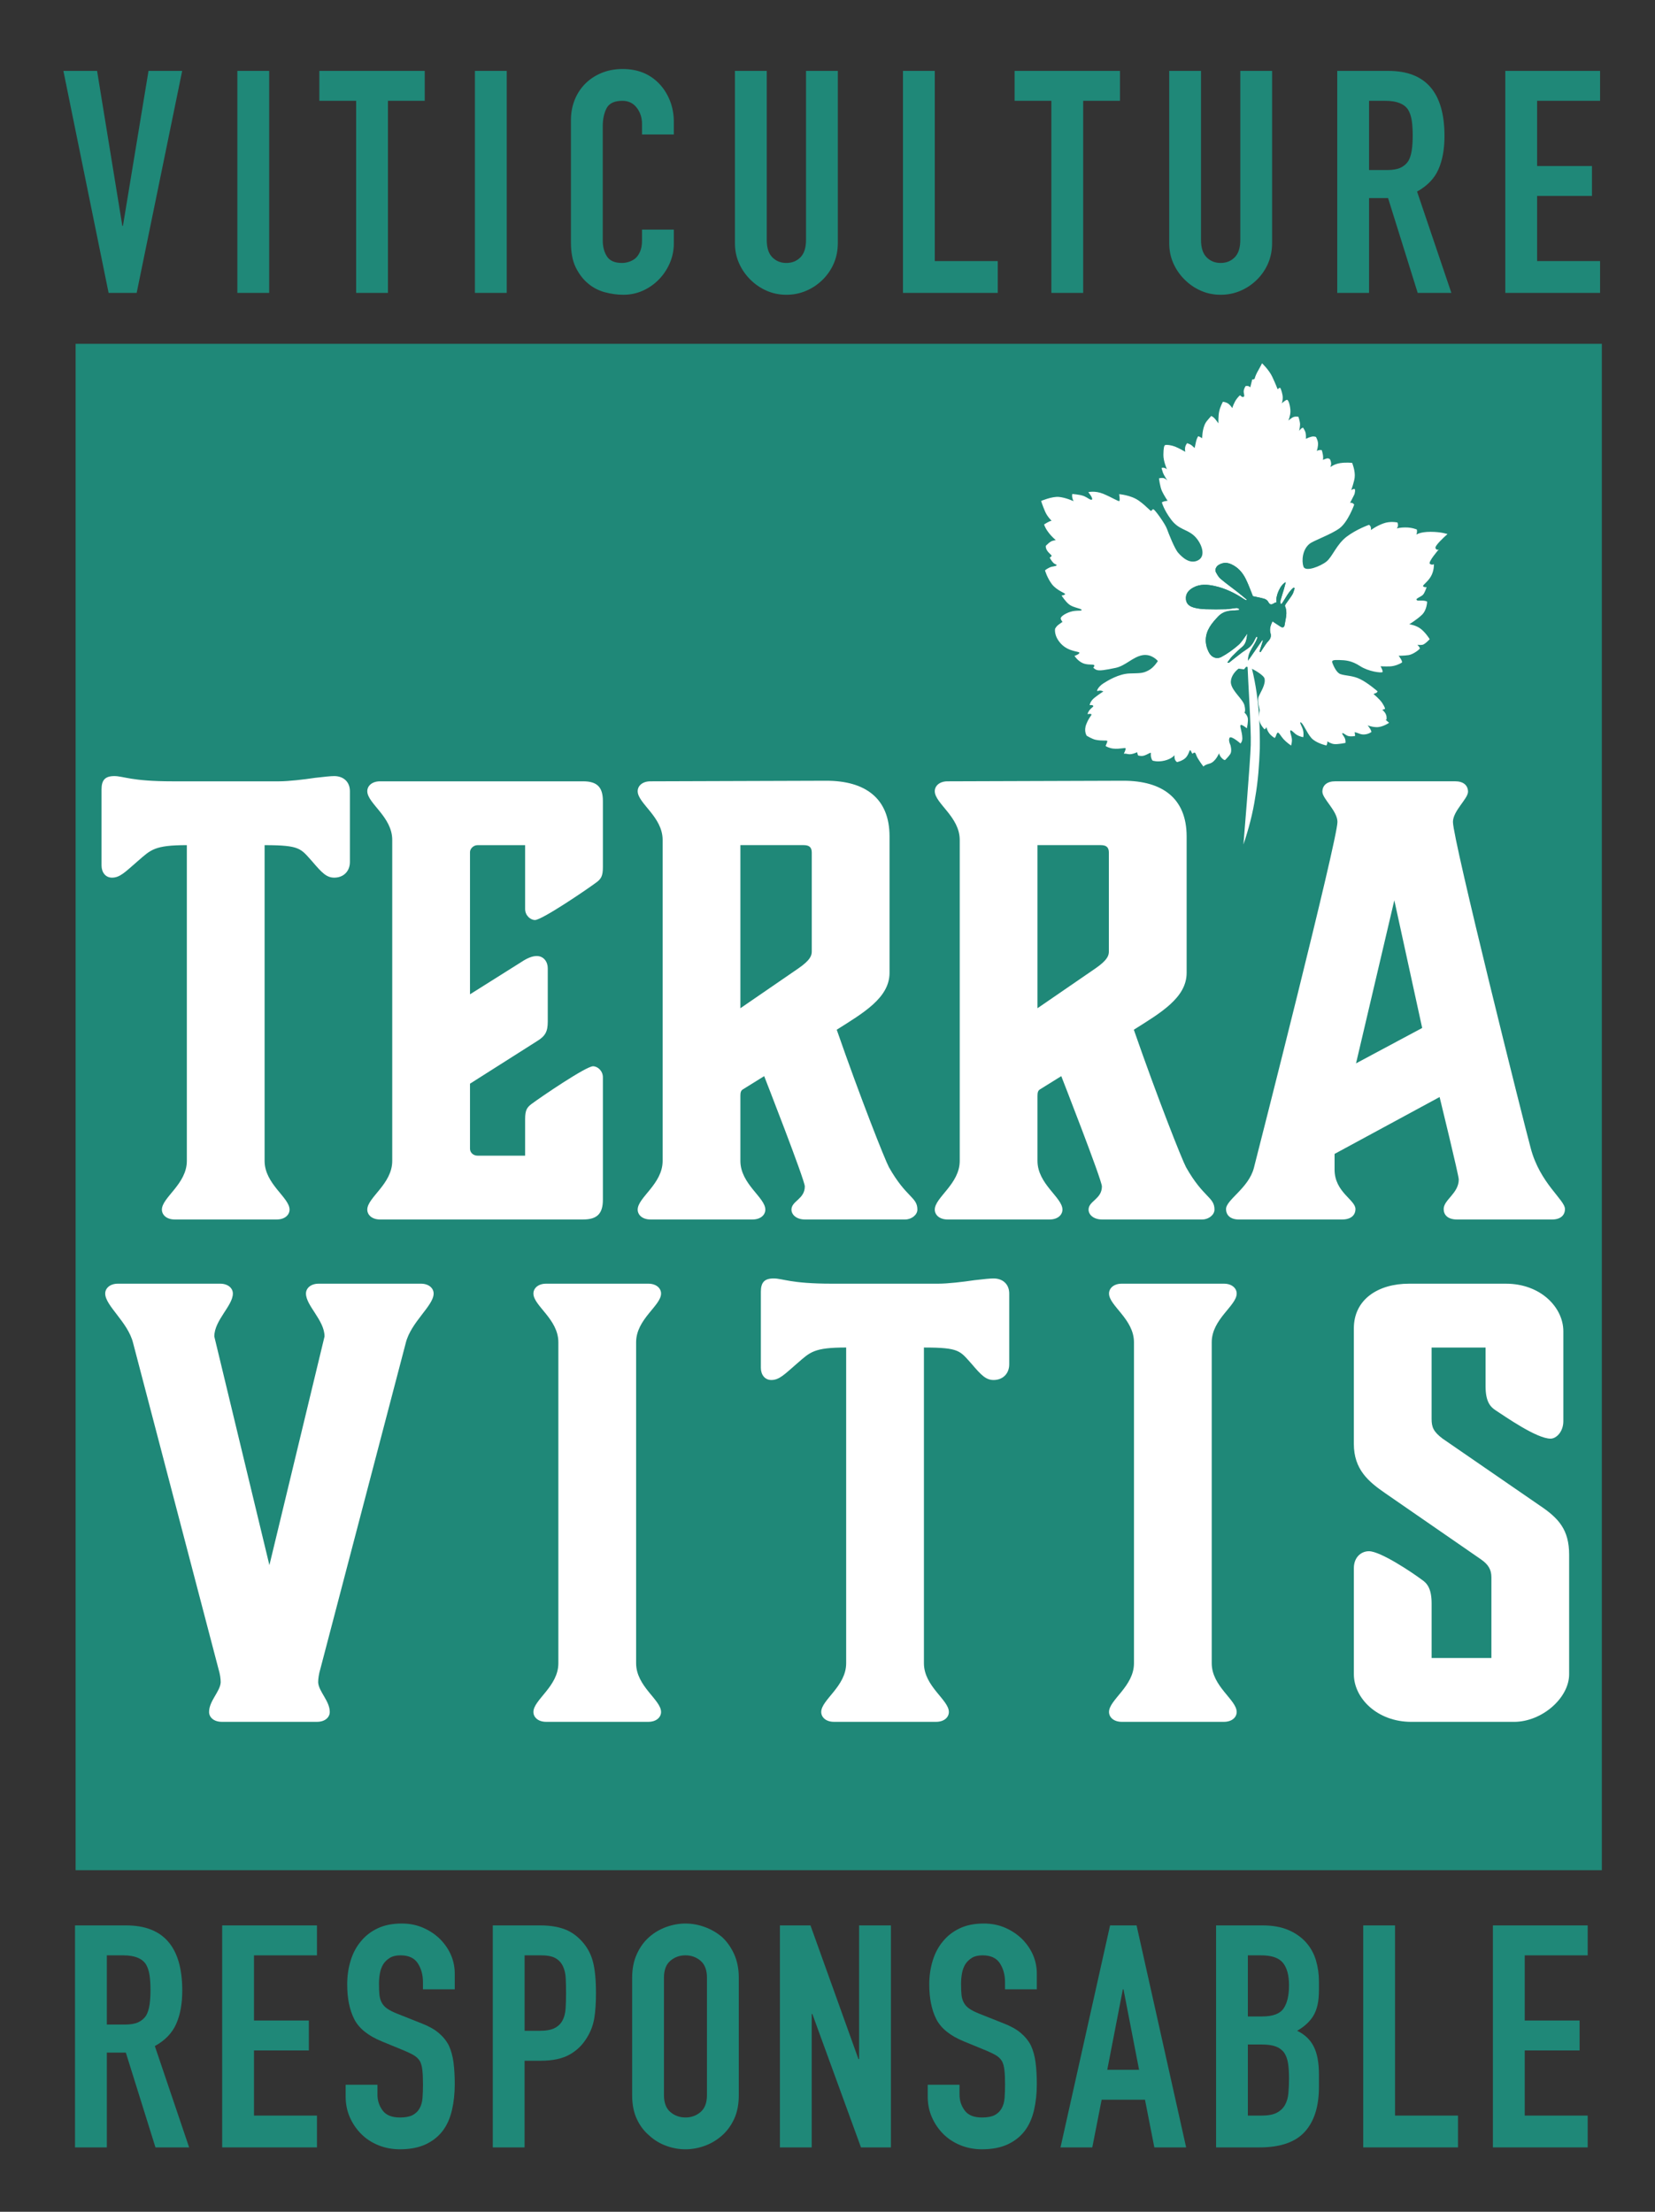
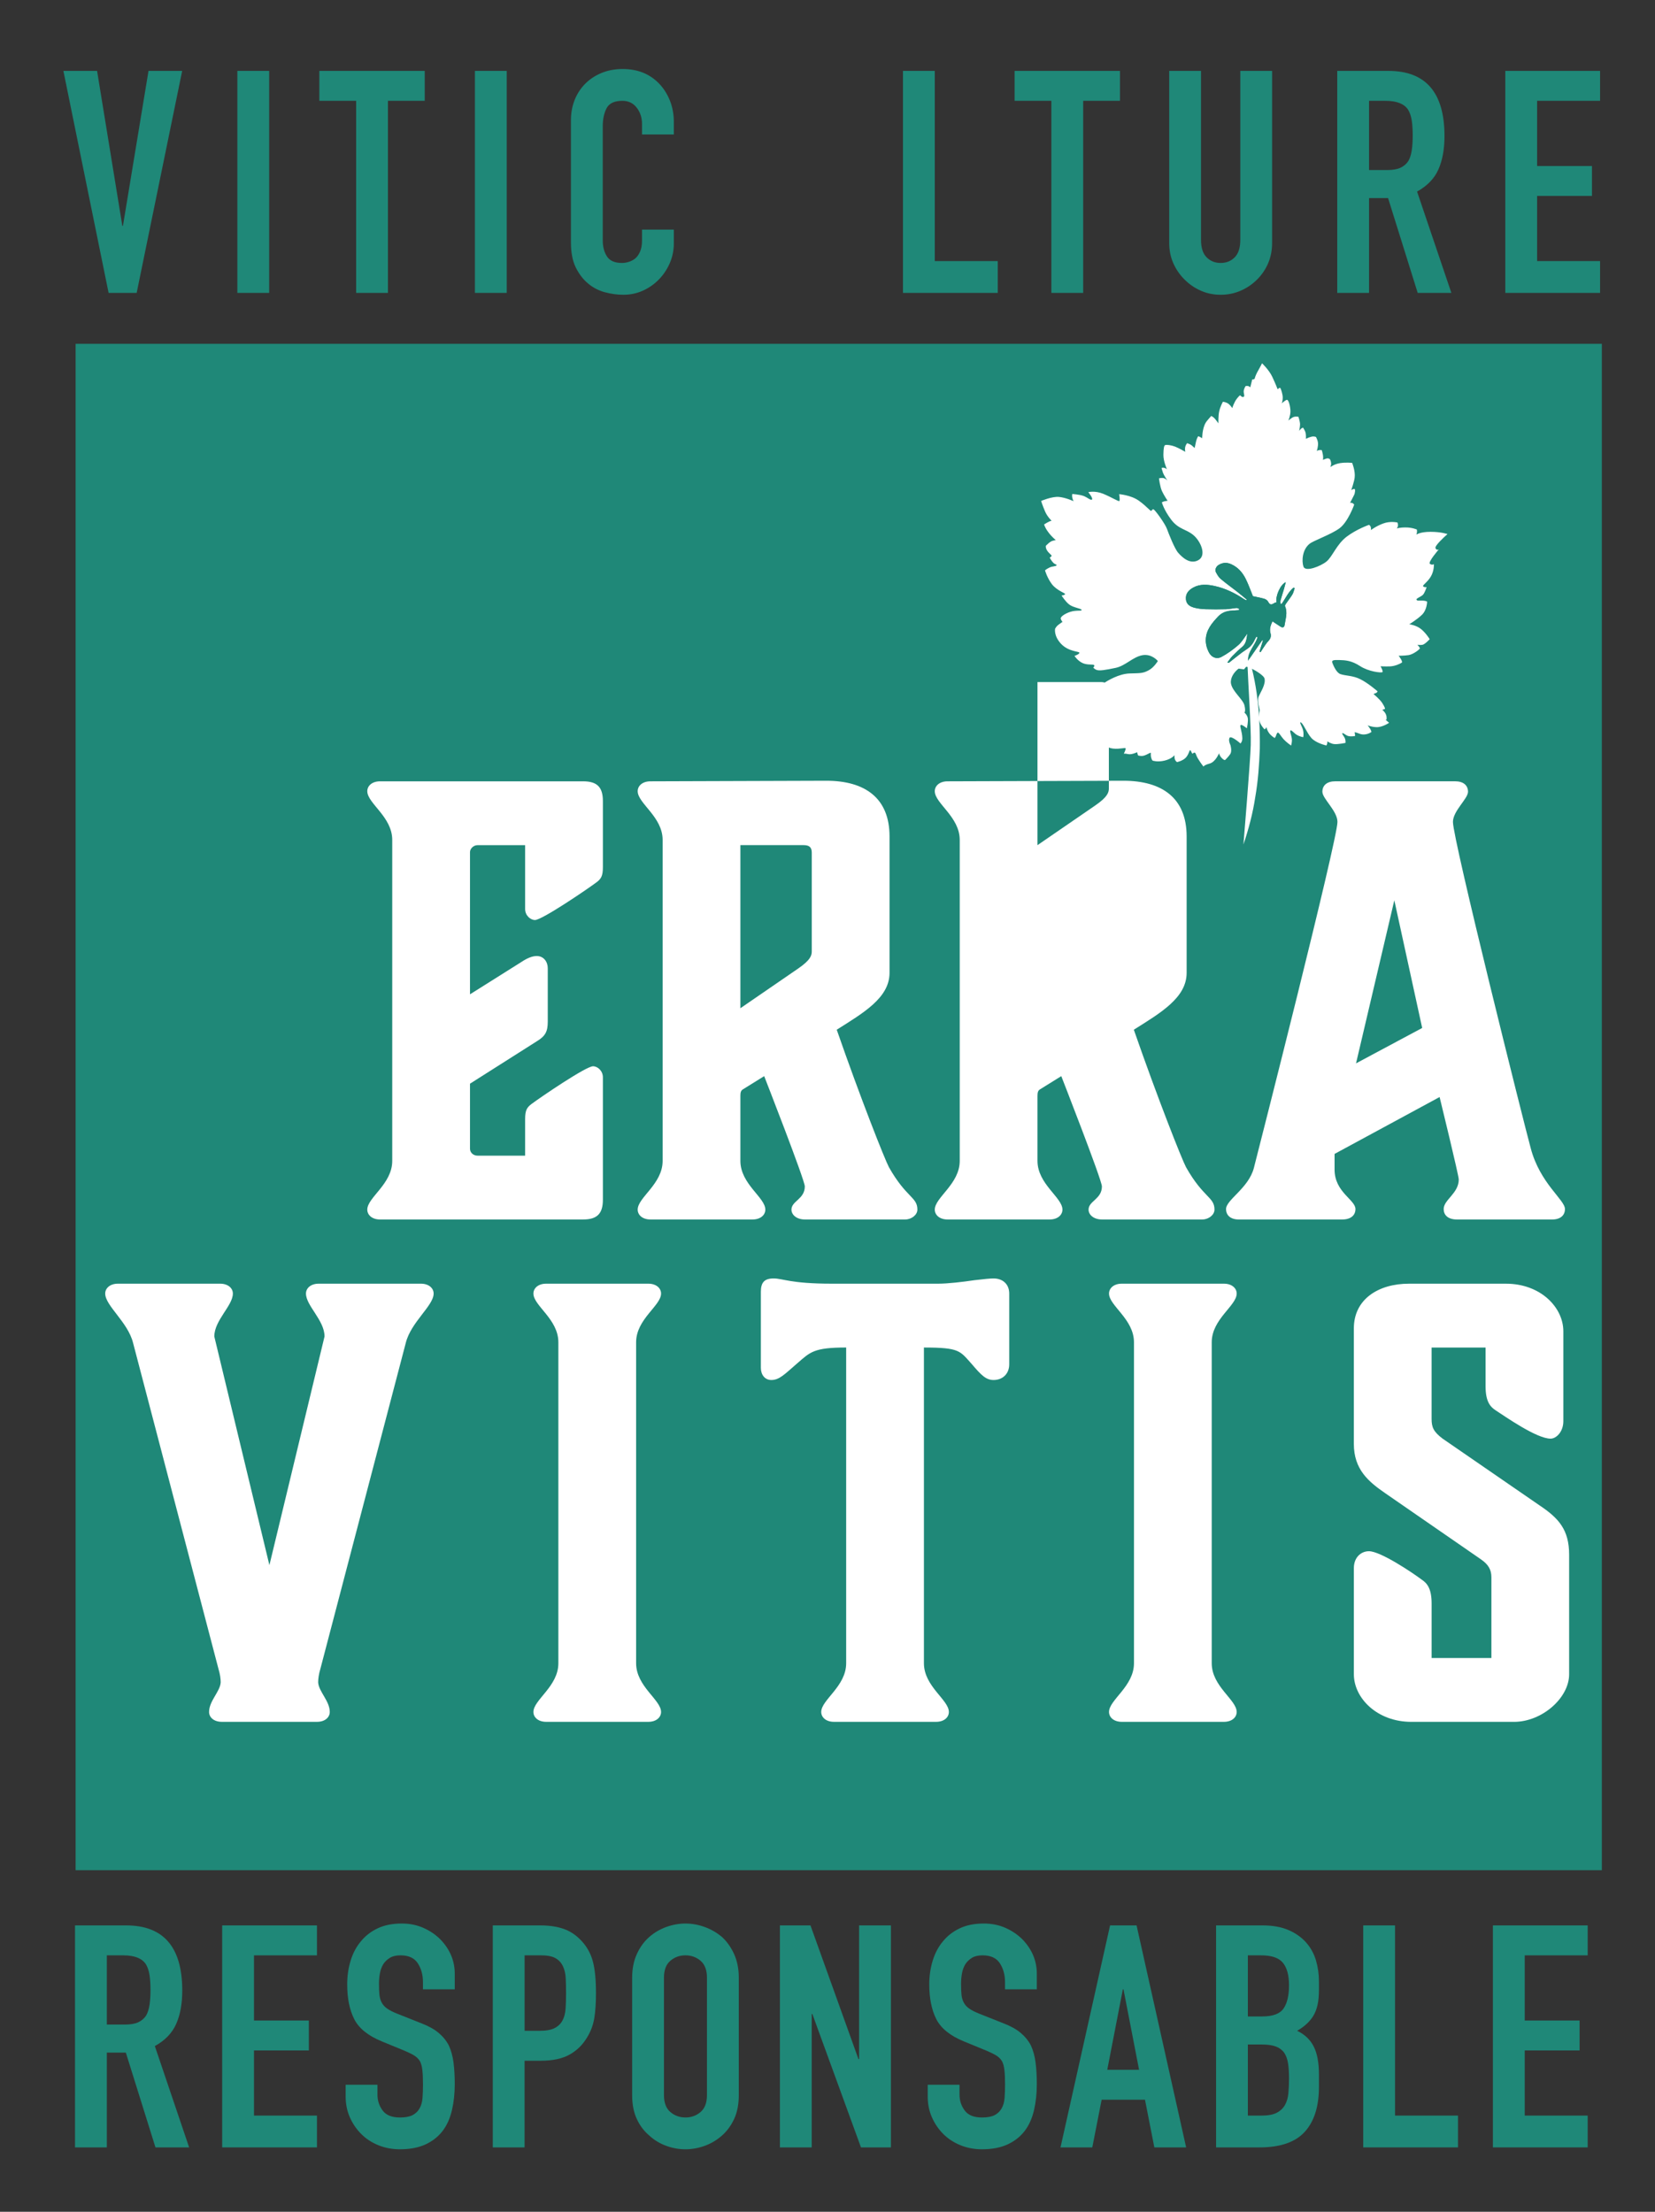
<svg xmlns="http://www.w3.org/2000/svg" version="1.1" id="Calque_1" x="0px" y="0px" width="129.092px" height="172.502px" viewBox="0 0 129.092 172.502" enable-background="new 0 0 129.092 172.502" xml:space="preserve">
  <rect x="0" y="0" width="129.092" height="172.502" fill="#333333" stroke="none" />
  <rect x="5.899" y="26.815" fill="#1F8878" width="119.046" height="119.046" />
  <g>
    <g>
      <path fill="#1F8878" d="M5.852,167.481v-17.314h3.988c2.918,0,4.377,1.694,4.377,5.082c0,1.021-0.158,1.889-0.474,2.602    c-0.316,0.714-0.872,1.289-1.665,1.727l2.675,7.903h-2.626l-2.311-7.393H8.333v7.393H5.852z M8.333,152.501v5.399h1.41    c0.438,0,0.786-0.061,1.046-0.182c0.259-0.122,0.462-0.296,0.609-0.523c0.129-0.227,0.218-0.507,0.267-0.839    c0.049-0.332,0.073-0.718,0.073-1.155c0-0.438-0.024-0.823-0.073-1.155c-0.049-0.332-0.146-0.62-0.292-0.863    c-0.308-0.453-0.891-0.681-1.751-0.681H8.333z" />
      <path fill="#1F8878" d="M17.33,167.481v-17.314h7.393v2.335h-4.912v5.082h4.28v2.335h-4.28V165h4.912v2.481H17.33z" />
      <path fill="#1F8878" d="M35.471,155.151h-2.48v-0.559c0-0.567-0.134-1.058-0.402-1.471c-0.268-0.413-0.718-0.62-1.35-0.62    c-0.341,0-0.616,0.065-0.827,0.194c-0.211,0.13-0.381,0.292-0.51,0.486c-0.13,0.211-0.219,0.45-0.268,0.718    s-0.073,0.547-0.073,0.839c0,0.341,0.012,0.625,0.037,0.851c0.024,0.227,0.085,0.43,0.182,0.608    c0.097,0.179,0.239,0.333,0.426,0.462c0.186,0.13,0.441,0.259,0.766,0.389l1.897,0.754c0.551,0.211,0.997,0.458,1.338,0.742    c0.34,0.284,0.608,0.612,0.802,0.985c0.178,0.389,0.3,0.831,0.365,1.325c0.064,0.494,0.097,1.058,0.097,1.69    c0,0.73-0.073,1.407-0.218,2.031c-0.146,0.625-0.381,1.155-0.706,1.593c-0.34,0.454-0.787,0.811-1.337,1.07    c-0.551,0.259-1.224,0.389-2.018,0.389c-0.6,0-1.159-0.106-1.678-0.316c-0.519-0.21-0.964-0.502-1.337-0.875    c-0.373-0.373-0.669-0.807-0.887-1.301c-0.219-0.494-0.329-1.034-0.329-1.617v-0.924h2.481v0.778c0,0.454,0.134,0.863,0.402,1.228    c0.267,0.365,0.717,0.547,1.349,0.547c0.421,0,0.749-0.061,0.985-0.182c0.235-0.122,0.417-0.295,0.547-0.523    c0.129-0.227,0.207-0.499,0.231-0.815c0.024-0.316,0.037-0.669,0.037-1.058c0-0.453-0.017-0.827-0.049-1.119    c-0.033-0.292-0.098-0.527-0.195-0.705c-0.113-0.178-0.264-0.324-0.45-0.438c-0.187-0.113-0.434-0.235-0.742-0.365l-1.775-0.73    c-1.07-0.438-1.788-1.017-2.153-1.739c-0.365-0.721-0.547-1.625-0.547-2.711c0-0.648,0.089-1.264,0.268-1.848    c0.178-0.584,0.445-1.086,0.802-1.508c0.34-0.421,0.774-0.758,1.301-1.009c0.527-0.251,1.155-0.377,1.885-0.377    c0.616,0,1.18,0.113,1.69,0.34c0.511,0.227,0.952,0.527,1.325,0.9c0.746,0.778,1.118,1.67,1.118,2.675V155.151z" />
      <path fill="#1F8878" d="M38.438,167.481v-17.314h3.72c0.681,0,1.281,0.089,1.8,0.268c0.519,0.178,0.989,0.494,1.41,0.948    c0.421,0.454,0.713,0.985,0.876,1.593c0.162,0.608,0.243,1.431,0.243,2.469c0,0.778-0.045,1.435-0.134,1.969    c-0.09,0.535-0.28,1.038-0.572,1.508c-0.34,0.568-0.795,1.009-1.362,1.325c-0.568,0.316-1.313,0.474-2.237,0.474h-1.265v6.761    H38.438z M40.919,152.501v5.885h1.192c0.502,0,0.891-0.073,1.167-0.219c0.276-0.146,0.478-0.348,0.608-0.608    c0.129-0.243,0.206-0.543,0.231-0.9c0.024-0.357,0.036-0.754,0.036-1.192c0-0.405-0.008-0.79-0.024-1.155    c-0.016-0.365-0.089-0.685-0.219-0.96c-0.13-0.276-0.324-0.486-0.583-0.632c-0.259-0.146-0.633-0.219-1.119-0.219H40.919z" />
      <path fill="#1F8878" d="M49.308,154.252c0-0.697,0.122-1.313,0.365-1.848c0.243-0.535,0.567-0.981,0.973-1.337    c0.389-0.341,0.831-0.6,1.325-0.778c0.494-0.178,0.993-0.268,1.495-0.268c0.503,0,1.001,0.089,1.496,0.268    c0.494,0.178,0.944,0.438,1.35,0.778c0.39,0.357,0.705,0.802,0.949,1.337c0.243,0.535,0.365,1.151,0.365,1.848v9.144    c0,0.73-0.122,1.354-0.365,1.873c-0.243,0.519-0.559,0.948-0.949,1.289c-0.405,0.357-0.855,0.624-1.35,0.802    c-0.495,0.178-0.993,0.268-1.496,0.268c-0.503,0-1.001-0.089-1.495-0.268c-0.495-0.178-0.937-0.446-1.325-0.802    c-0.406-0.341-0.73-0.77-0.973-1.289c-0.243-0.519-0.365-1.143-0.365-1.873V154.252z M51.789,163.395    c0,0.6,0.166,1.042,0.498,1.325c0.332,0.284,0.725,0.426,1.179,0.426c0.454,0,0.847-0.142,1.18-0.426    c0.332-0.283,0.498-0.725,0.498-1.325v-9.144c0-0.599-0.167-1.041-0.498-1.325c-0.333-0.283-0.726-0.426-1.18-0.426    c-0.454,0-0.847,0.142-1.179,0.426c-0.332,0.284-0.498,0.726-0.498,1.325V163.395z" />
      <path fill="#1F8878" d="M60.835,167.481v-17.314h2.383l3.745,10.432h0.048v-10.432h2.481v17.314h-2.334l-3.794-10.408h-0.049    v10.408H60.835z" />
      <path fill="#1F8878" d="M80.873,155.151h-2.48v-0.559c0-0.567-0.134-1.058-0.402-1.471c-0.268-0.413-0.718-0.62-1.35-0.62    c-0.341,0-0.616,0.065-0.827,0.194c-0.211,0.13-0.381,0.292-0.51,0.486c-0.13,0.211-0.219,0.45-0.268,0.718    c-0.049,0.268-0.073,0.547-0.073,0.839c0,0.341,0.012,0.625,0.037,0.851c0.024,0.227,0.085,0.43,0.182,0.608    c0.097,0.179,0.239,0.333,0.426,0.462c0.186,0.13,0.441,0.259,0.766,0.389l1.897,0.754c0.551,0.211,0.997,0.458,1.338,0.742    c0.34,0.284,0.608,0.612,0.802,0.985c0.178,0.389,0.3,0.831,0.365,1.325c0.064,0.494,0.097,1.058,0.097,1.69    c0,0.73-0.073,1.407-0.218,2.031c-0.146,0.625-0.381,1.155-0.706,1.593c-0.34,0.454-0.787,0.811-1.337,1.07    c-0.551,0.259-1.224,0.389-2.018,0.389c-0.6,0-1.159-0.106-1.678-0.316c-0.519-0.21-0.964-0.502-1.337-0.875    c-0.373-0.373-0.669-0.807-0.887-1.301c-0.219-0.494-0.329-1.034-0.329-1.617v-0.924h2.481v0.778c0,0.454,0.134,0.863,0.402,1.228    c0.267,0.365,0.717,0.547,1.349,0.547c0.421,0,0.749-0.061,0.985-0.182c0.235-0.122,0.417-0.295,0.547-0.523    c0.129-0.227,0.207-0.499,0.231-0.815s0.037-0.669,0.037-1.058c0-0.453-0.017-0.827-0.049-1.119    c-0.033-0.292-0.098-0.527-0.195-0.705c-0.113-0.178-0.264-0.324-0.45-0.438c-0.187-0.113-0.434-0.235-0.742-0.365l-1.775-0.73    c-1.07-0.438-1.788-1.017-2.153-1.739c-0.365-0.721-0.547-1.625-0.547-2.711c0-0.648,0.089-1.264,0.268-1.848    c0.178-0.584,0.445-1.086,0.802-1.508c0.34-0.421,0.774-0.758,1.301-1.009c0.527-0.251,1.155-0.377,1.885-0.377    c0.616,0,1.18,0.113,1.69,0.34c0.511,0.227,0.952,0.527,1.325,0.9c0.746,0.778,1.118,1.67,1.118,2.675V155.151z" />
      <path fill="#1F8878" d="M82.721,167.481l3.866-17.314h2.067l3.867,17.314H90.04l-0.73-3.721h-3.38l-0.73,3.721H82.721z     M88.849,161.426l-1.216-6.274h-0.049l-1.216,6.274H88.849z" />
      <path fill="#1F8878" d="M94.855,167.481v-17.314h3.624c0.794,0,1.471,0.122,2.03,0.365c0.56,0.243,1.017,0.568,1.374,0.973    c0.356,0.405,0.611,0.872,0.766,1.398c0.153,0.527,0.23,1.074,0.23,1.641v0.632c0,0.47-0.036,0.867-0.109,1.191    c-0.074,0.324-0.182,0.608-0.329,0.851c-0.276,0.454-0.697,0.843-1.264,1.167c0.584,0.276,1.013,0.681,1.289,1.216    c0.275,0.535,0.413,1.264,0.413,2.189v0.973c0,1.524-0.369,2.691-1.106,3.502c-0.738,0.811-1.917,1.216-3.538,1.216H94.855z     M97.335,152.501v4.766h1.118c0.827,0,1.382-0.207,1.666-0.62c0.283-0.413,0.426-1.017,0.426-1.811    c0-0.778-0.158-1.362-0.474-1.751c-0.316-0.389-0.888-0.584-1.714-0.584H97.335z M97.335,159.456V165h1.07    c0.502,0,0.896-0.073,1.179-0.219c0.283-0.146,0.498-0.348,0.645-0.608c0.146-0.259,0.235-0.567,0.267-0.924    s0.049-0.746,0.049-1.167c0-0.438-0.024-0.818-0.073-1.143c-0.049-0.324-0.146-0.6-0.292-0.827    c-0.163-0.227-0.381-0.393-0.657-0.498c-0.276-0.105-0.64-0.158-1.094-0.158H97.335z" />
      <path fill="#1F8878" d="M106.333,167.481v-17.314h2.481V165h4.912v2.481H106.333z" />
      <path fill="#1F8878" d="M116.449,167.481v-17.314h7.393v2.335h-4.912v5.082h4.28v2.335h-4.28V165h4.912v2.481H116.449z" />
    </g>
  </g>
  <g>
-     <path fill="#FFFFFF" d="M20.639,90.539c0,1.81,1.946,2.852,1.946,3.802c0,0.407-0.362,0.769-0.995,0.769h-7.967   c-0.633,0-0.995-0.362-0.995-0.769c0-0.95,1.946-1.992,1.946-3.802V65.915c-2.535,0-2.806,0.362-3.802,1.222   c-0.995,0.86-1.403,1.313-2.037,1.313c-0.498,0-0.815-0.407-0.815-0.95v-5.93c0-0.724,0.272-1.041,0.996-1.041   c0.724,0,1.313,0.408,4.526,0.408h8.329c0.724,0,1.901-0.136,2.806-0.272c0.769-0.09,1.222-0.136,1.494-0.136   c0.724,0,1.222,0.453,1.222,1.177v5.522c0,0.725-0.498,1.222-1.222,1.222c-0.589,0-0.951-0.362-1.72-1.267   c-0.906-0.996-0.906-1.267-3.712-1.267V90.539z" />
    <path fill="#FFFFFF" d="M29.644,95.111c-0.633,0-0.995-0.362-0.995-0.769c0-0.95,1.946-1.992,1.946-3.802V65.508   c0-1.81-1.946-2.852-1.946-3.802c0-0.408,0.362-0.769,0.995-0.769h15.843c1.087,0,1.539,0.452,1.539,1.539v5.16   c0,0.679-0.136,0.905-0.498,1.177c-0.725,0.543-4.255,2.942-4.798,2.942c-0.363,0-0.77-0.362-0.77-0.86v-4.979h-3.711   c-0.317,0-0.589,0.271-0.589,0.543v11.09l4.029-2.535c0.407-0.271,0.815-0.452,1.177-0.452c0.543,0,0.86,0.452,0.86,0.95v4.164   c0,0.769-0.181,1.131-0.86,1.539l-5.206,3.304v5.07c0,0.317,0.271,0.543,0.589,0.543h3.711V87.28c0-0.679,0.136-0.905,0.498-1.177   c0.725-0.543,4.255-2.943,4.799-2.943c0.362,0,0.769,0.362,0.769,0.86v9.551c0,1.086-0.452,1.539-1.539,1.539H29.644z" />
    <path fill="#FFFFFF" d="M71.557,94.341c0,0.407-0.453,0.769-0.951,0.769h-7.83c-0.634,0-1.041-0.362-1.041-0.769   c0-0.679,1.041-0.815,1.041-1.811c0-0.498-3.169-8.6-3.169-8.6l-1.675,1.041c-0.136,0.09-0.181,0.226-0.181,0.498v5.07   c0,1.81,1.946,2.852,1.946,3.802c0,0.407-0.362,0.769-0.995,0.769h-7.967c-0.633,0-0.995-0.362-0.995-0.769   c0-0.95,1.946-1.992,1.946-3.802V65.508c0-1.81-1.946-2.852-1.946-3.802c0-0.408,0.362-0.769,0.995-0.769l13.716-0.045   c3.033,0,4.934,1.358,4.934,4.345v10.637c0,1.946-2.037,3.123-4.119,4.436c1.856,5.341,3.757,10.139,4.074,10.727   C70.697,93.436,71.557,93.346,71.557,94.341z M57.751,65.915v12.719l4.481-3.078c0.996-0.679,1.087-1.041,1.087-1.358v-7.695   c0-0.408-0.181-0.589-0.633-0.589H57.751z" />
-     <path fill="#FFFFFF" d="M94.731,94.341c0,0.407-0.453,0.769-0.951,0.769h-7.83c-0.634,0-1.041-0.362-1.041-0.769   c0-0.679,1.041-0.815,1.041-1.811c0-0.498-3.169-8.6-3.169-8.6l-1.675,1.041c-0.136,0.09-0.181,0.226-0.181,0.498v5.07   c0,1.81,1.947,2.852,1.947,3.802c0,0.407-0.363,0.769-0.996,0.769h-7.967c-0.633,0-0.995-0.362-0.995-0.769   c0-0.95,1.946-1.992,1.946-3.802V65.508c0-1.81-1.946-2.852-1.946-3.802c0-0.408,0.362-0.769,0.995-0.769l13.716-0.045   c3.033,0,4.934,1.358,4.934,4.345v10.637c0,1.946-2.037,3.123-4.119,4.436c1.856,5.341,3.757,10.139,4.074,10.727   C93.87,93.436,94.731,93.346,94.731,94.341z M80.925,65.915v12.719l4.481-3.078c0.996-0.679,1.087-1.041,1.087-1.358v-7.695   c0-0.408-0.181-0.589-0.633-0.589H80.925z" />
+     <path fill="#FFFFFF" d="M94.731,94.341c0,0.407-0.453,0.769-0.951,0.769h-7.83c-0.634,0-1.041-0.362-1.041-0.769   c0-0.679,1.041-0.815,1.041-1.811c0-0.498-3.169-8.6-3.169-8.6l-1.675,1.041c-0.136,0.09-0.181,0.226-0.181,0.498v5.07   c0,1.81,1.947,2.852,1.947,3.802c0,0.407-0.363,0.769-0.996,0.769h-7.967c-0.633,0-0.995-0.362-0.995-0.769   c0-0.95,1.946-1.992,1.946-3.802V65.508c0-1.81-1.946-2.852-1.946-3.802c0-0.408,0.362-0.769,0.995-0.769l13.716-0.045   c3.033,0,4.934,1.358,4.934,4.345v10.637c0,1.946-2.037,3.123-4.119,4.436c1.856,5.341,3.757,10.139,4.074,10.727   C93.87,93.436,94.731,93.346,94.731,94.341z M80.925,65.915l4.481-3.078c0.996-0.679,1.087-1.041,1.087-1.358v-7.695   c0-0.408-0.181-0.589-0.633-0.589H80.925z" />
    <path fill="#FFFFFF" d="M122.068,94.296c0,0.498-0.363,0.815-0.996,0.815h-7.423c-0.725,0-1.041-0.362-1.041-0.815   c0-0.724,1.177-1.222,1.177-2.308c0-0.317-1.494-6.428-1.494-6.428l-8.193,4.436v1.222c0,1.765,1.629,2.354,1.629,3.078   c0,0.452-0.317,0.815-1.041,0.815h-8.057c-0.633,0-0.996-0.317-0.996-0.815c0-0.724,1.766-1.629,2.173-3.214   c0.362-1.403,6.517-25.574,6.517-26.978c0-0.86-1.176-1.81-1.176-2.354c0-0.498,0.362-0.815,0.995-0.815h9.37   c0.633,0,0.995,0.317,0.995,0.815c0,0.543-1.176,1.494-1.176,2.354c0,1.403,5.567,23.628,6.065,25.439   C120.121,92.304,122.068,93.572,122.068,94.296z M110.932,80.173l-2.173-9.958l-2.987,12.719L110.932,80.173z" />
  </g>
  <g>
    <g>
      <path fill="#FFFFFF" d="M21.014,122.069l4.3-17.834c0-1.267-1.448-2.399-1.448-3.349c0-0.408,0.362-0.769,0.996-0.769h7.966    c0.634,0,0.996,0.362,0.996,0.769c0,0.95-1.765,2.218-2.172,3.847l-6.654,25.393c-0.136,0.453-0.181,0.815-0.181,1.087    c0.045,0.724,0.905,1.448,0.905,2.308c0,0.408-0.362,0.769-0.995,0.769h-7.423c-0.634,0-0.996-0.362-0.996-0.769    c0-0.86,0.86-1.584,0.906-2.308c0-0.272-0.045-0.634-0.182-1.087l-6.653-25.393c-0.407-1.629-2.173-2.897-2.173-3.847    c0-0.408,0.363-0.769,0.996-0.769h7.967c0.633,0,0.995,0.362,0.995,0.769c0,0.95-1.448,2.082-1.448,3.349L21.014,122.069z" />
      <path fill="#FFFFFF" d="M49.618,129.719c0,1.81,1.946,2.852,1.946,3.802c0,0.408-0.362,0.769-0.995,0.769h-7.967    c-0.633,0-0.995-0.362-0.995-0.769c0-0.95,1.946-1.992,1.946-3.802v-25.031c0-1.81-1.946-2.852-1.946-3.802    c0-0.408,0.362-0.769,0.995-0.769h7.967c0.633,0,0.995,0.362,0.995,0.769c0,0.95-1.946,1.992-1.946,3.802V129.719z" />
      <path fill="#FFFFFF" d="M72.067,129.719c0,1.81,1.946,2.852,1.946,3.802c0,0.408-0.362,0.769-0.995,0.769h-7.967    c-0.633,0-0.995-0.362-0.995-0.769c0-0.95,1.946-1.992,1.946-3.802v-24.624c-2.535,0-2.806,0.362-3.802,1.222    c-0.995,0.86-1.403,1.313-2.037,1.313c-0.498,0-0.815-0.407-0.815-0.95v-5.93c0-0.724,0.272-1.041,0.996-1.041    s1.313,0.408,4.526,0.408h8.329c0.724,0,1.901-0.136,2.806-0.272c0.769-0.09,1.222-0.136,1.494-0.136    c0.724,0,1.222,0.453,1.222,1.177v5.522c0,0.724-0.498,1.222-1.222,1.222c-0.589,0-0.951-0.362-1.72-1.267    c-0.906-0.996-0.906-1.267-3.712-1.267V129.719z" />
      <path fill="#FFFFFF" d="M94.516,129.719c0,1.81,1.947,2.852,1.947,3.802c0,0.408-0.363,0.769-0.996,0.769H87.5    c-0.633,0-0.995-0.362-0.995-0.769c0-0.95,1.946-1.992,1.946-3.802v-25.031c0-1.81-1.946-2.852-1.946-3.802    c0-0.408,0.362-0.769,0.995-0.769h7.967c0.633,0,0.996,0.362,0.996,0.769c0,0.95-1.947,1.992-1.947,3.802V129.719z" />
      <path fill="#FFFFFF" d="M105.603,130.579v-8.284c0-0.815,0.544-1.312,1.177-1.312c0.906,0,3.395,1.675,4.119,2.218    c0.407,0.271,0.769,0.679,0.769,1.856v4.255h4.663v-6.292c0-0.588-0.227-0.996-0.815-1.403l-7.469-5.16    c-1.313-0.905-2.445-1.856-2.445-3.847v-9.007c0-2.264,1.902-3.485,4.3-3.485h7.559c2.716,0,4.482,1.856,4.482,3.712v7.016    c0,0.815-0.544,1.358-0.996,1.358c-1.087,0-3.531-1.72-4.3-2.218c-0.407-0.271-0.77-0.679-0.77-1.856v-3.033h-4.21v5.567    c0,0.634,0.136,0.996,0.86,1.539l7.559,5.205c1.494,0.996,2.309,1.901,2.309,3.847v9.325c0,1.856-2.128,3.712-4.3,3.712h-8.012    C107.414,134.29,105.603,132.434,105.603,130.579z" />
    </g>
  </g>
  <g>
    <path fill="#FFFFFF" d="M111.584,41.478c-0.834,0.001-1.101,0.217-1.101,0.217s0.031-0.147,0.046-0.203   c0.004-0.055-0.012-0.192-0.012-0.192s-0.374-0.168-0.878-0.163c-0.496-0.002-0.689,0.081-0.689,0.081s0.084-0.097,0.09-0.219   c0.012-0.126-0.033-0.246-0.033-0.246s-0.56-0.135-1.113,0.074c-0.551,0.2-0.966,0.517-0.966,0.517s0.028-0.13-0.009-0.246   c-0.037-0.113-0.133-0.165-0.133-0.165s-0.971,0.335-1.76,0.936c-0.781,0.606-1.094,1.544-1.554,1.922   c-0.468,0.378-1.652,0.844-1.802,0.399c-0.149-0.448-0.086-1.328,0.476-1.777c0.309-0.253,1.671-0.719,2.338-1.211   c0.668-0.494,1.145-1.844,1.145-1.844s-0.068-0.1-0.152-0.128c-0.075-0.025-0.169-0.018-0.169-0.018s0.221-0.414,0.305-0.589   c0.094-0.175,0.112-0.477,0.037-0.489c-0.067-0.02-0.248,0.089-0.248,0.089s0.227-0.656,0.263-0.972   c0.067-0.508-0.194-1.147-0.194-1.147s-0.465-0.057-0.94,0.016c-0.479,0.078-0.761,0.311-0.761,0.311s0.06-0.167,0.062-0.265   c-0.007-0.201-0.093-0.346-0.093-0.346s-0.113-0.109-0.277-0.057c-0.165,0.056-0.272,0.104-0.272,0.104s0.038-0.149,0-0.385   c-0.041-0.233-0.093-0.376-0.093-0.376s-0.095-0.016-0.206-0.001c-0.133,0.03-0.183,0.066-0.183,0.066s0.063-0.135,0.097-0.451   c0.041-0.313-0.158-0.637-0.158-0.637s-0.142-0.079-0.359-0.021c-0.217,0.054-0.427,0.164-0.427,0.164s0.017-0.259-0.019-0.453   c-0.043-0.202-0.205-0.42-0.205-0.42s-0.109,0.028-0.182,0.112c-0.082,0.081-0.12,0.14-0.12,0.14s0.069-0.297,0.071-0.513   c-0.005-0.227-0.127-0.585-0.127-0.585s-0.208-0.047-0.382,0.017c-0.174,0.068-0.4,0.276-0.4,0.276s0.158-0.372,0.157-0.718   c0.003-0.341-0.137-0.934-0.281-0.899c-0.139,0.04-0.391,0.273-0.391,0.273s0.082-0.233,0.073-0.465   c-0.003-0.231-0.145-0.729-0.211-0.741c-0.067-0.016-0.186,0.114-0.186,0.114s-0.17-0.449-0.419-0.975   c-0.25-0.537-0.798-1.055-0.798-1.055s-0.143,0.29-0.268,0.504c-0.17,0.283-0.278,0.556-0.306,0.686   c-0.016,0.073-0.193,0.072-0.193,0.072l-0.151,0.612c0,0-0.086-0.084-0.172-0.1c-0.086-0.019-0.183-0.001-0.183-0.001   s-0.101,0.112-0.149,0.33c-0.048,0.226,0.104,0.445-0.01,0.51c-0.117,0.077-0.272-0.112-0.272-0.112s-0.022-0.043-0.253,0.249   c-0.232,0.293-0.367,0.744-0.367,0.744s-0.114-0.188-0.283-0.325c-0.171-0.142-0.447-0.167-0.447-0.167s-0.21,0.379-0.285,0.733   c-0.083,0.354-0.066,0.949-0.066,0.949s-0.231-0.329-0.335-0.426c-0.106-0.102-0.225-0.148-0.225-0.148s-0.328,0.362-0.412,0.493   c-0.331,0.533-0.27,1.309-0.312,1.244c-0.04-0.062-0.286-0.161-0.286-0.161s-0.108,0.127-0.173,0.416   c-0.062,0.28-0.11,0.508-0.11,0.508s-0.135-0.129-0.234-0.209c-0.099-0.091-0.355-0.17-0.355-0.17s-0.105,0.127-0.148,0.298   c-0.036,0.183,0.006,0.376,0.006,0.376s-0.489-0.287-0.801-0.409c-0.315-0.119-0.64-0.149-0.75-0.123   c-0.109,0.024-0.146,0.256-0.155,0.761c-0.007,0.511,0.276,1.131,0.276,1.131s-0.12-0.106-0.258-0.117   c-0.08-0.011-0.162,0.015-0.162,0.015s0.044,0.196,0.116,0.391c0.071,0.194,0.341,0.593,0.341,0.593s-0.182-0.212-0.399-0.204   c-0.223,0.003-0.258,0.04-0.258,0.04s0.074,0.614,0.225,0.968c0.162,0.353,0.448,0.773,0.448,0.773s-0.14,0.012-0.231,0.037   c-0.093,0.016-0.217,0.085-0.217,0.085s0.141,0.572,0.723,1.345c0.583,0.772,1.145,0.722,1.726,1.201   c0.577,0.476,1.066,1.591,0.397,1.963c-0.666,0.369-1.282-0.246-1.568-0.569c-0.289-0.323-0.738-1.48-0.885-1.877   c-0.143-0.398-0.932-1.49-1.045-1.514c-0.107-0.025-0.102,0.066-0.171,0.113c-0.076,0.049-0.347-0.347-0.972-0.789   c-0.622-0.444-1.537-0.51-1.537-0.51s0.087,0.494,0.012,0.536c-0.065,0.045-0.588-0.286-1.247-0.563   c-0.656-0.267-1.172-0.128-1.172-0.128s0.373,0.45,0.293,0.565c-0.081,0.11-0.355-0.151-0.658-0.27   c-0.303-0.115-0.884-0.154-0.884-0.154s-0.028,0.108-0.004,0.258c0.03,0.187,0.107,0.304,0.107,0.304s-0.601-0.281-1.14-0.332   c-0.539-0.053-1.393,0.312-1.393,0.312s0.085,0.295,0.299,0.8c0.207,0.504,0.596,0.782,0.495,0.758   c-0.111-0.018-0.559,0.272-0.559,0.272s0.035,0.219,0.322,0.603c0.286,0.388,0.583,0.614,0.583,0.614s-0.029,0.013-0.242,0.062   c-0.213,0.048-0.532,0.394-0.532,0.394s-0.036,0.154,0.104,0.369c0.136,0.217,0.362,0.349,0.349,0.414   c-0.015,0.056-0.148,0.137-0.148,0.137s0.141,0.271,0.285,0.407c0.134,0.13,0.269,0.126,0.251,0.18   c-0.023,0.103-0.315,0.068-0.56,0.188c-0.253,0.123-0.344,0.218-0.344,0.218s0.158,0.568,0.535,1.073   c0.383,0.5,1.053,0.699,1.033,0.777c-0.014,0.08-0.276,0.112-0.276,0.112s0.297,0.473,0.602,0.704   c0.306,0.238,0.926,0.302,0.962,0.415c0.026,0.119-0.404-0.004-0.893,0.156c-0.364,0.12-0.807,0.375-0.728,0.56   c0.072,0.184,0.134,0.213,0.134,0.213s-0.12,0.082-0.334,0.241c-0.143,0.105-0.246,0.294-0.246,0.294s-0.127,0.547,0.457,1.177   c0.59,0.629,1.416,0.589,1.435,0.696c0.028,0.113-0.382,0.254-0.382,0.254s0.249,0.389,0.655,0.567   c0.41,0.172,0.812,0.05,0.886,0.163c0.045,0.073-0.077,0.177-0.077,0.177s0.09,0.116,0.245,0.179   c0.228,0.096,0.719,0.009,1.491-0.152c0.772-0.158,1.335-0.843,2.086-0.988c0.743-0.14,1.217,0.452,1.217,0.452   s-0.315,0.528-0.746,0.738c-0.426,0.224-0.605,0.206-1.447,0.231c-0.843,0.025-1.707,0.548-2.077,0.788   c-0.37,0.236-0.584,0.651-0.394,0.575c0.192-0.081,0.411,0.042,0.411,0.042s-0.363,0.231-0.698,0.497   c-0.336,0.267-0.369,0.568-0.369,0.568s0.218-0.032,0.267,0.045c0.05,0.087-0.009,0.06-0.206,0.263   c-0.195,0.211-0.23,0.393-0.23,0.393s0.333-0.062,0.309,0.044c-0.026,0.111-0.176,0.183-0.4,0.737   c-0.221,0.55,0.033,0.909,0.033,0.909s0.425,0.256,0.679,0.309c0.48,0.107,0.88,0.028,0.92,0.09   c0.038,0.06-0.136,0.381-0.125,0.399c0.016,0.025,0.3,0.172,0.591,0.202c0.541,0.056,0.942-0.103,0.97-0.015   c0.024,0.079-0.145,0.418-0.145,0.418s0.063-0.036,0.348,0.028c0.278,0.056,0.691-0.149,0.691-0.149l0.067,0.246   c0,0,0.214,0.087,0.447,0.025c0.262-0.068,0.542-0.278,0.552-0.218c0.017,0.046-0.014,0.164,0.02,0.332   c0.051,0.219,0.126,0.273,0.126,0.273s0.375,0.132,0.935-0.004c0.562-0.137,0.771-0.422,0.771-0.422s-0.016,0.173,0.02,0.301   c0.059,0.184,0.18,0.237,0.18,0.237s0.397-0.081,0.646-0.313c0.234-0.218,0.312-0.582,0.353-0.605   c0.089-0.057,0.148,0.301,0.219,0.255c0.07-0.043,0.172-0.2,0.273,0.109c0.099,0.309,0.567,0.905,0.567,0.905   s0.032-0.113,0.488-0.238c0.457-0.127,0.726-0.8,0.726-0.8s0.029,0.198,0.234,0.394c0.199,0.19,0.251,0.121,0.251,0.121   s0.281-0.277,0.398-0.465c0.142-0.237,0.008-0.687,0.008-0.687s-0.178-0.343-0.077-0.562c0.116-0.223,0.858,0.435,0.858,0.435   s0.151-0.131,0.145-0.413c-0.015-0.526-0.21-0.891-0.143-1.011c0.066-0.12,0.496,0.241,0.496,0.241s0.127-0.56,0.07-0.808   c-0.052-0.25-0.261-0.419-0.261-0.419s0.117-0.076,0.005-0.558c-0.112-0.474-0.942-1.089-1.052-1.706   c-0.071-0.417,0.217-0.881,0.595-1.165l0.421,0.058L97.204,52c0.028,0,0.068,0.01,0.109,0.02c0.023,0.868,0.289,4.834,0.247,6.079   c-0.03,1.245-0.57,7.766-0.57,7.766c0.404-1.204,0.733-2.438,0.921-3.695c0.221-1.253,0.309-2.524,0.356-3.795   c0.01-0.752-0.005-1.507-0.046-2.26c0.043,0.407,0.413,0.766,0.413,0.766s0.035-0.014,0.084-0.062   c0.047-0.055,0.065-0.124,0.065-0.124s0.017,0.198,0.187,0.449c0.167,0.254,0.457,0.414,0.457,0.414s0.018-0.003,0.081-0.119   c0.037-0.082,0.088-0.299,0.166-0.301c0.1-0.005,0.218,0.263,0.454,0.524c0.231,0.248,0.577,0.484,0.577,0.484   s0.095-0.266,0.058-0.546c-0.043-0.308-0.206-0.63-0.081-0.637c0.101-0.003,0.28,0.242,0.465,0.347   c0.256,0.153,0.508,0.184,0.508,0.184s0.055-0.27-0.019-0.555c-0.075-0.296-0.292-0.596-0.196-0.6   c0.179-0.006,0.475,0.798,0.844,1.214c0.374,0.418,1.17,0.585,1.17,0.585s0.035-0.005,0.07-0.165   c0.021-0.116,0.007-0.148,0.003-0.157c0.034,0.028,0.315,0.2,0.55,0.217c0.304,0.025,0.87-0.091,0.87-0.091   s0.031-0.192-0.055-0.382c-0.088-0.192-0.291-0.379-0.157-0.378c0.078-0.008,0.255,0.179,0.432,0.222   c0.26,0.065,0.535-0.008,0.535-0.008l-0.035-0.294c0,0,0.164,0.036,0.366,0.119c0.514,0.198,0.94-0.134,0.94-0.134   s-0.009-0.099-0.111-0.263c-0.108-0.164-0.187-0.258-0.187-0.258s0.247,0.121,0.651,0.145c0.487,0.035,1.023-0.338,1.023-0.338   s-0.086-0.082-0.266-0.231c0.026,0.003,0.065-0.024,0.065-0.024s0.035-0.21-0.037-0.38c-0.088-0.23-0.291-0.375-0.291-0.375   s0.131-0.052,0.193-0.063c0.056-0.01-0.017-0.19-0.197-0.472c-0.182-0.286-0.681-0.701-0.681-0.701s0.061-0.027,0.168-0.068   c0.15-0.058,0.143-0.147,0.143-0.147s-0.726-0.632-1.326-0.933c-0.599-0.305-1.17-0.262-1.571-0.407   c-0.313-0.108-0.549-0.68-0.624-0.876c-0.067-0.192,0.055-0.233,0.524-0.219c0.47,0.014,0.959,0.029,1.632,0.469   c0.672,0.439,1.645,0.541,1.745,0.479c0.087-0.058-0.141-0.462-0.141-0.462s0.326,0.023,0.731,0.01   c0.408-0.015,0.811-0.215,0.922-0.29c0.119-0.071-0.24-0.541-0.24-0.541s0.384,0.006,0.778-0.049   c0.388-0.069,0.855-0.449,0.875-0.522c0.006-0.069-0.189-0.287-0.189-0.287s0.205,0.041,0.401,0.004   c0.2-0.047,0.554-0.437,0.554-0.437s-0.274-0.456-0.647-0.768c-0.374-0.321-0.944-0.398-0.944-0.398s0.601-0.36,0.994-0.742   c0.389-0.381,0.397-1.018,0.397-1.018s-0.093-0.086-0.421-0.083c-0.322-0.002-0.351,0.022-0.408-0.074   c-0.056-0.088,0.364-0.231,0.507-0.383c0.14-0.15,0.284-0.591,0.284-0.591s-0.223,0.02-0.275-0.071   c-0.059-0.084,0.352-0.327,0.607-0.765c0.259-0.441,0.237-0.955,0.237-0.955s-0.149,0.096-0.315-0.029   c-0.171-0.129,0.696-1.126,0.696-1.126s-0.174,0.113-0.26-0.1c-0.075-0.174,0.676-0.861,0.885-1.048   c0.033-0.032,0.051-0.046,0.051-0.046S112.429,41.478,111.584,41.478z M98.19,54.296c-0.165,0.363,0.085,1.019,0.063,1.119   c-0.019,0.087-0.047,0.218-0.043,0.509c-0.079-1.27-0.251-2.533-0.556-3.767c0.41,0.204,0.92,0.556,0.975,0.743   C98.752,53.342,98.356,53.928,98.19,54.296z M100.806,46.368c-0.154,0.256-0.345,0.49-0.515,0.738   c-0.035,0.051-0.075,0.135-0.055,0.18c0.217,0.499,0.032,0.986-0.038,1.474c-0.024,0.164-0.15,0.223-0.308,0.119   c-0.207-0.136-0.414-0.271-0.638-0.418c-0.132,0.298-0.252,0.584-0.151,0.929c0.062,0.21,0.016,0.415-0.158,0.596   c-0.176,0.183-0.307,0.411-0.454,0.621c-0.057,0.081-0.104,0.168-0.156,0.252c-0.031-0.012-0.062-0.024-0.093-0.036   c0.09-0.288,0.181-0.577,0.271-0.865c-0.015-0.012-0.031-0.024-0.046-0.036c-0.338,0.488-0.677,0.977-1.02,1.472   c-0.021-0.069-0.042-0.138-0.063-0.207c0.128-0.536,0.557-0.963,0.707-1.488c-0.03-0.013-0.061-0.026-0.091-0.04   c-0.03,0.052-0.064,0.103-0.089,0.158c-0.145,0.324-0.322,0.598-0.643,0.804c-0.49,0.314-0.931,0.703-1.395,1.058   c-0.023,0.018-0.055,0.024-0.131-0.01c0.131-0.17,0.247-0.355,0.396-0.508c0.242-0.249,0.495-0.489,0.762-0.711   c0.326-0.272,0.331-0.641,0.401-1.039c-0.253,0.33-0.436,0.664-0.705,0.898c-0.405,0.35-0.847,0.674-1.318,0.924   c-0.392,0.207-0.781,0.034-0.983-0.358c-0.34-0.66-0.32-1.332,0.059-1.965c0.179-0.3,0.422-0.566,0.661-0.824   c0.294-0.316,0.682-0.447,1.11-0.464c0.175-0.007,0.349-0.023,0.523-0.035c0.004-0.032,0.007-0.065,0.011-0.097   c-0.069-0.025-0.141-0.076-0.208-0.07c-0.273,0.023-0.544,0.085-0.817,0.094c-0.526,0.016-1.053,0.017-1.579,0   c-0.29-0.009-0.586-0.04-0.866-0.111c-0.332-0.084-0.636-0.243-0.681-0.641c-0.05-0.446,0.202-0.732,0.558-0.93   c0.538-0.299,1.119-0.25,1.688-0.125c0.837,0.185,1.595,0.559,2.304,1.035c0.046,0.031,0.098,0.052,0.147,0.078   c0.015-0.019,0.03-0.038,0.045-0.057c-0.246-0.202-0.488-0.409-0.738-0.605c-0.432-0.339-0.881-0.657-1.3-1.011   c-0.158-0.134-0.27-0.334-0.368-0.521c-0.098-0.185,0.009-0.436,0.206-0.559c0.314-0.196,0.637-0.217,0.98-0.065   c0.524,0.233,0.882,0.64,1.13,1.132c0.229,0.455,0.396,0.942,0.57,1.365c0.312,0.069,0.615,0.12,0.907,0.209   c0.114,0.035,0.239,0.137,0.293,0.242c0.115,0.223,0.242,0.235,0.431,0.106c0.061-0.042,0.141-0.058,0.211-0.086   c-0.099-0.462,0.304-1.392,0.721-1.562c-0.05,0.19-0.088,0.349-0.134,0.506c-0.092,0.311-0.194,0.619-0.28,0.931   c-0.021,0.076,0.006,0.166,0.011,0.249c0.027,0.001,0.054,0.002,0.081,0.003c0.306-0.423,0.515-0.922,0.924-1.265   c0.031,0.014,0.062,0.028,0.093,0.042C100.928,46.038,100.895,46.22,100.806,46.368z" />
    <path fill="#1D8676" d="M99.969,47.095c-0.027-0.001-0.054-0.002-0.081-0.003c-0.005-0.083-0.032-0.173-0.011-0.249   c0.086-0.312,0.188-0.62,0.28-0.931c0.046-0.156,0.084-0.315,0.134-0.506c-0.417,0.169-0.82,1.1-0.721,1.562   c-0.071,0.028-0.15,0.044-0.211,0.086c-0.188,0.129-0.316,0.117-0.431-0.106c-0.054-0.105-0.179-0.207-0.293-0.242   c-0.292-0.089-0.596-0.14-0.907-0.209c-0.174-0.423-0.341-0.909-0.57-1.365c-0.248-0.491-0.606-0.898-1.13-1.132   c-0.342-0.152-0.666-0.131-0.98,0.065c-0.197,0.123-0.304,0.374-0.206,0.559c0.099,0.188,0.211,0.388,0.368,0.521   c0.419,0.354,0.867,0.673,1.3,1.011c0.25,0.196,0.492,0.403,0.738,0.605c-0.015,0.019-0.03,0.038-0.045,0.057   c-0.049-0.026-0.101-0.047-0.147-0.078c-0.709-0.476-1.467-0.85-2.304-1.035c-0.569-0.126-1.15-0.175-1.688,0.125   c-0.356,0.198-0.608,0.484-0.558,0.93c0.045,0.398,0.349,0.558,0.681,0.641c0.281,0.071,0.576,0.101,0.866,0.111   c0.526,0.017,1.053,0.016,1.579,0c0.273-0.008,0.544-0.07,0.817-0.094c0.067-0.006,0.138,0.045,0.208,0.07   c-0.004,0.032-0.008,0.065-0.011,0.097c-0.174,0.012-0.348,0.028-0.523,0.035c-0.428,0.018-0.815,0.148-1.11,0.464   c-0.24,0.257-0.482,0.524-0.661,0.824c-0.379,0.633-0.399,1.306-0.059,1.965c0.202,0.392,0.592,0.565,0.983,0.358   c0.471-0.25,0.913-0.574,1.318-0.924c0.27-0.233,0.452-0.568,0.705-0.898c-0.07,0.398-0.075,0.768-0.401,1.039   c-0.266,0.222-0.52,0.462-0.762,0.711c-0.149,0.153-0.265,0.337-0.396,0.508c0.075,0.034,0.108,0.028,0.131,0.01   c0.463-0.356,0.905-0.744,1.395-1.058c0.322-0.206,0.498-0.481,0.643-0.804c0.025-0.055,0.059-0.105,0.089-0.158   c0.03,0.013,0.061,0.026,0.091,0.04c-0.182,0.636-0.78,1.126-0.746,1.842c0.379-0.547,0.751-1.083,1.123-1.62   c0.015,0.012,0.031,0.024,0.046,0.036c-0.09,0.288-0.181,0.577-0.271,0.865c0.031,0.012,0.062,0.024,0.093,0.036   c0.052-0.084,0.099-0.171,0.156-0.252c0.147-0.21,0.278-0.437,0.454-0.621c0.174-0.182,0.22-0.386,0.158-0.596   c-0.102-0.346,0.019-0.632,0.151-0.929c0.224,0.147,0.431,0.282,0.638,0.418c0.159,0.104,0.285,0.045,0.308-0.119   c0.07-0.488,0.255-0.975,0.038-1.474c-0.019-0.044,0.021-0.129,0.055-0.18c0.169-0.248,0.361-0.481,0.515-0.738   c0.089-0.148,0.122-0.33,0.18-0.496c-0.031-0.014-0.062-0.028-0.093-0.042C100.483,46.173,100.275,46.671,99.969,47.095z" />
  </g>
  <g>
    <path fill="#1F8878" d="M14.21,5.529l-3.55,17.314H8.471L4.945,5.529h2.627l1.97,12.086H9.59l1.994-12.086H14.21z" />
    <path fill="#1F8878" d="M18.515,22.843V5.529h2.481v17.314H18.515z" />
    <path fill="#1F8878" d="M27.78,22.843V7.863H24.91V5.529h8.219v2.335H30.26v14.98H27.78z" />
    <path fill="#1F8878" d="M37.045,22.843V5.529h2.481v17.314H37.045z" />
    <path fill="#1F8878" d="M52.559,17.906v1.07c0,0.535-0.101,1.042-0.304,1.52c-0.203,0.478-0.482,0.904-0.839,1.277   c-0.357,0.373-0.774,0.669-1.252,0.888c-0.478,0.219-0.993,0.328-1.544,0.328c-0.47,0-0.948-0.065-1.435-0.195   c-0.486-0.129-0.924-0.356-1.313-0.681c-0.389-0.324-0.709-0.742-0.961-1.252c-0.252-0.511-0.377-1.163-0.377-1.958V9.371   c0-0.567,0.097-1.094,0.292-1.581c0.195-0.486,0.47-0.908,0.827-1.264c0.357-0.357,0.782-0.636,1.277-0.839   c0.494-0.203,1.041-0.304,1.641-0.304c1.167,0,2.115,0.381,2.845,1.143c0.357,0.373,0.636,0.815,0.839,1.325   c0.203,0.511,0.304,1.066,0.304,1.666v0.973h-2.481V9.663c0-0.486-0.138-0.908-0.413-1.265c-0.276-0.356-0.649-0.535-1.119-0.535   c-0.616,0-1.026,0.191-1.228,0.572c-0.203,0.381-0.304,0.863-0.304,1.447v8.852c0,0.503,0.11,0.924,0.328,1.264   c0.219,0.341,0.612,0.511,1.179,0.511c0.162,0,0.336-0.028,0.523-0.085c0.186-0.057,0.361-0.15,0.523-0.28   c0.146-0.129,0.268-0.308,0.365-0.535c0.098-0.227,0.146-0.511,0.146-0.851v-0.851H52.559z" />
-     <path fill="#1F8878" d="M65.351,5.529v13.424c0,0.568-0.101,1.09-0.304,1.569c-0.203,0.478-0.491,0.904-0.863,1.277   c-0.373,0.373-0.802,0.665-1.289,0.875c-0.486,0.211-1.006,0.316-1.556,0.316c-0.551,0-1.066-0.106-1.544-0.316   c-0.479-0.21-0.904-0.502-1.277-0.875c-0.373-0.373-0.665-0.798-0.876-1.277c-0.211-0.478-0.316-1.001-0.316-1.569V5.529h2.481   v13.18c0,0.616,0.146,1.07,0.438,1.362c0.292,0.292,0.656,0.438,1.094,0.438c0.438,0,0.802-0.146,1.094-0.438   c0.292-0.292,0.438-0.745,0.438-1.362V5.529H65.351z" />
    <path fill="#1F8878" d="M70.433,22.843V5.529h2.481v14.834h4.912v2.481H70.433z" />
    <path fill="#1F8878" d="M82.009,22.843V7.863h-2.869V5.529h8.219v2.335h-2.869v14.98H82.009z" />
    <path fill="#1F8878" d="M99.225,5.529v13.424c0,0.568-0.101,1.09-0.304,1.569c-0.203,0.478-0.491,0.904-0.863,1.277   c-0.373,0.373-0.802,0.665-1.289,0.875c-0.486,0.211-1.006,0.316-1.556,0.316c-0.551,0-1.066-0.106-1.544-0.316   c-0.479-0.21-0.904-0.502-1.277-0.875c-0.373-0.373-0.665-0.798-0.876-1.277c-0.211-0.478-0.316-1.001-0.316-1.569V5.529h2.481   v13.18c0,0.616,0.146,1.07,0.438,1.362c0.292,0.292,0.656,0.438,1.094,0.438c0.438,0,0.802-0.146,1.094-0.438   c0.292-0.292,0.438-0.745,0.438-1.362V5.529H99.225z" />
    <path fill="#1F8878" d="M104.307,22.843V5.529h3.988c2.918,0,4.377,1.694,4.377,5.082c0,1.021-0.158,1.889-0.474,2.602   c-0.316,0.714-0.872,1.289-1.665,1.727l2.675,7.903h-2.626l-2.31-7.393h-1.484v7.393H104.307z M106.788,7.863v5.399h1.411   c0.438,0,0.786-0.061,1.046-0.182c0.259-0.122,0.462-0.296,0.608-0.523c0.129-0.227,0.218-0.507,0.267-0.839   c0.049-0.332,0.073-0.718,0.073-1.155c0-0.438-0.024-0.823-0.073-1.155c-0.049-0.332-0.146-0.62-0.292-0.863   c-0.308-0.453-0.891-0.681-1.75-0.681H106.788z" />
    <path fill="#1F8878" d="M117.415,22.843V5.529h7.393v2.335h-4.912v5.082h4.28v2.335h-4.28v5.082h4.912v2.481H117.415z" />
  </g>
</svg>